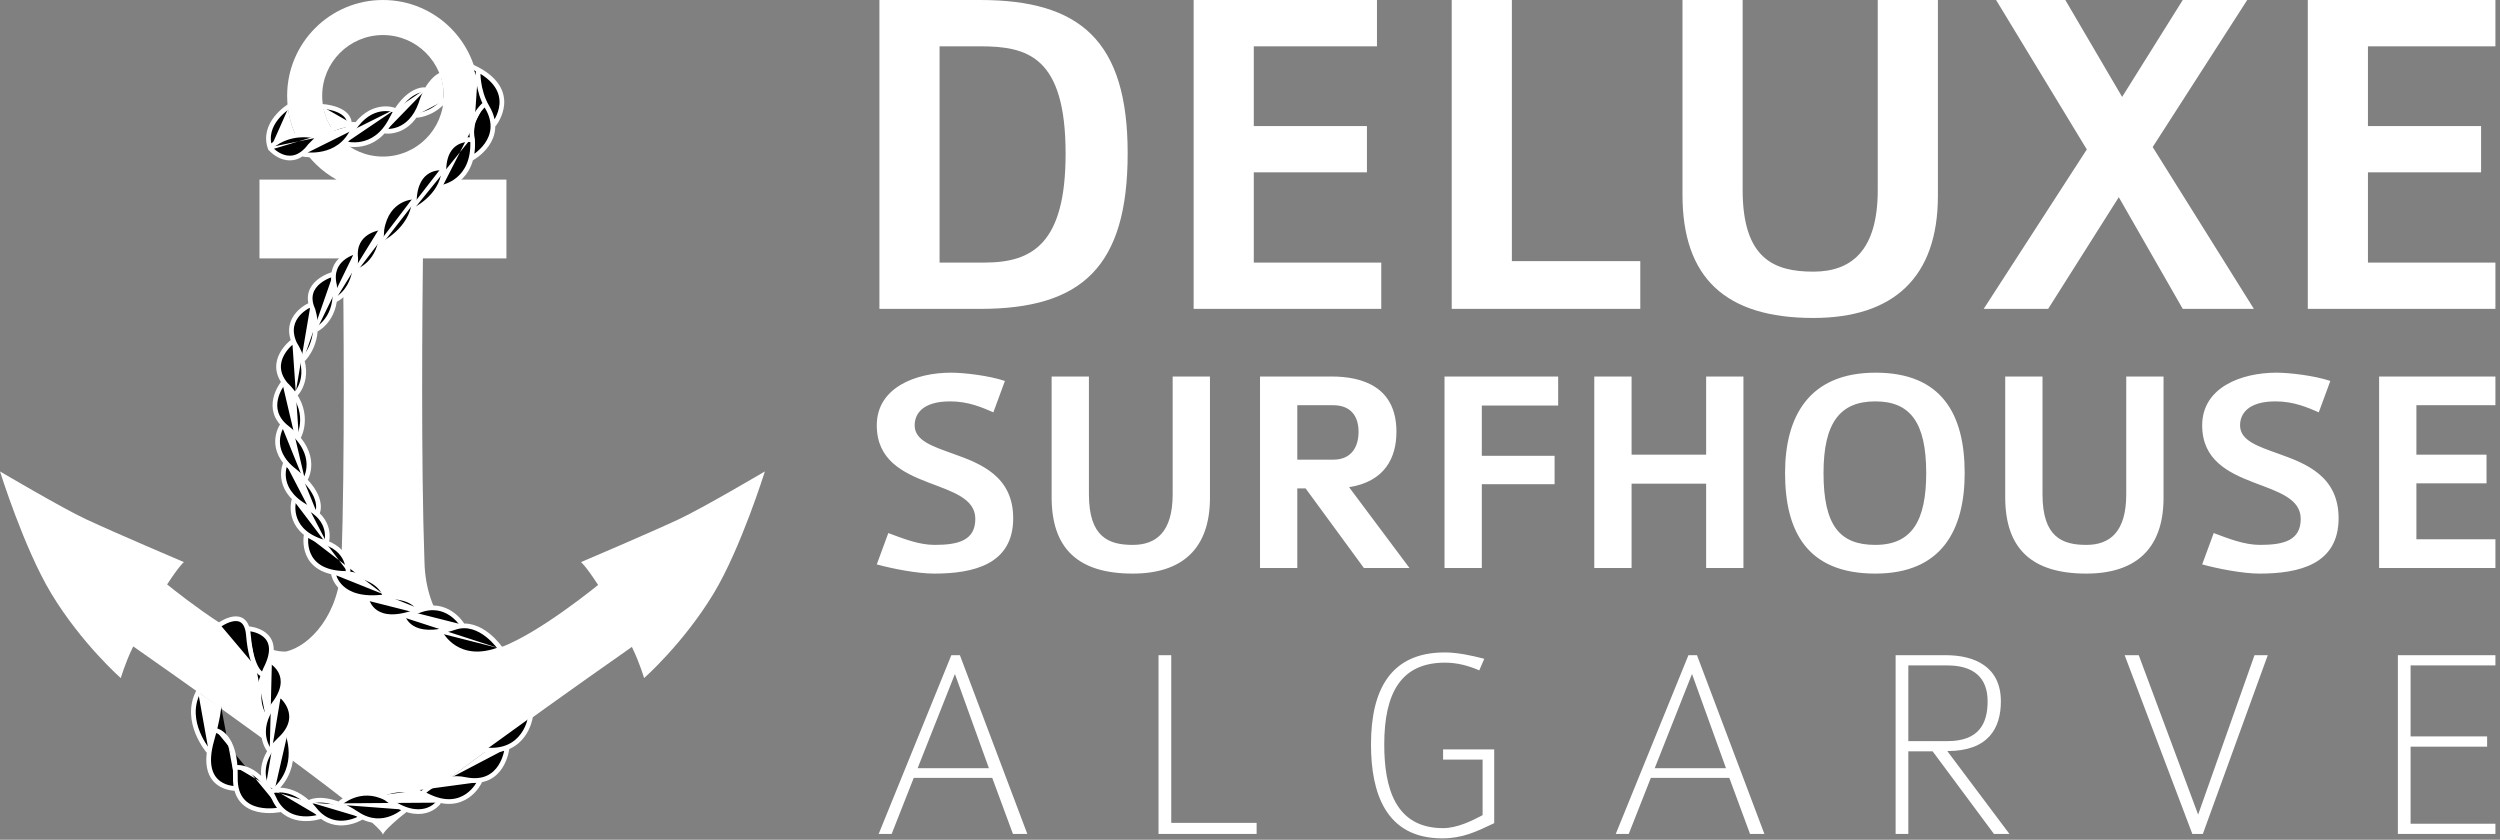
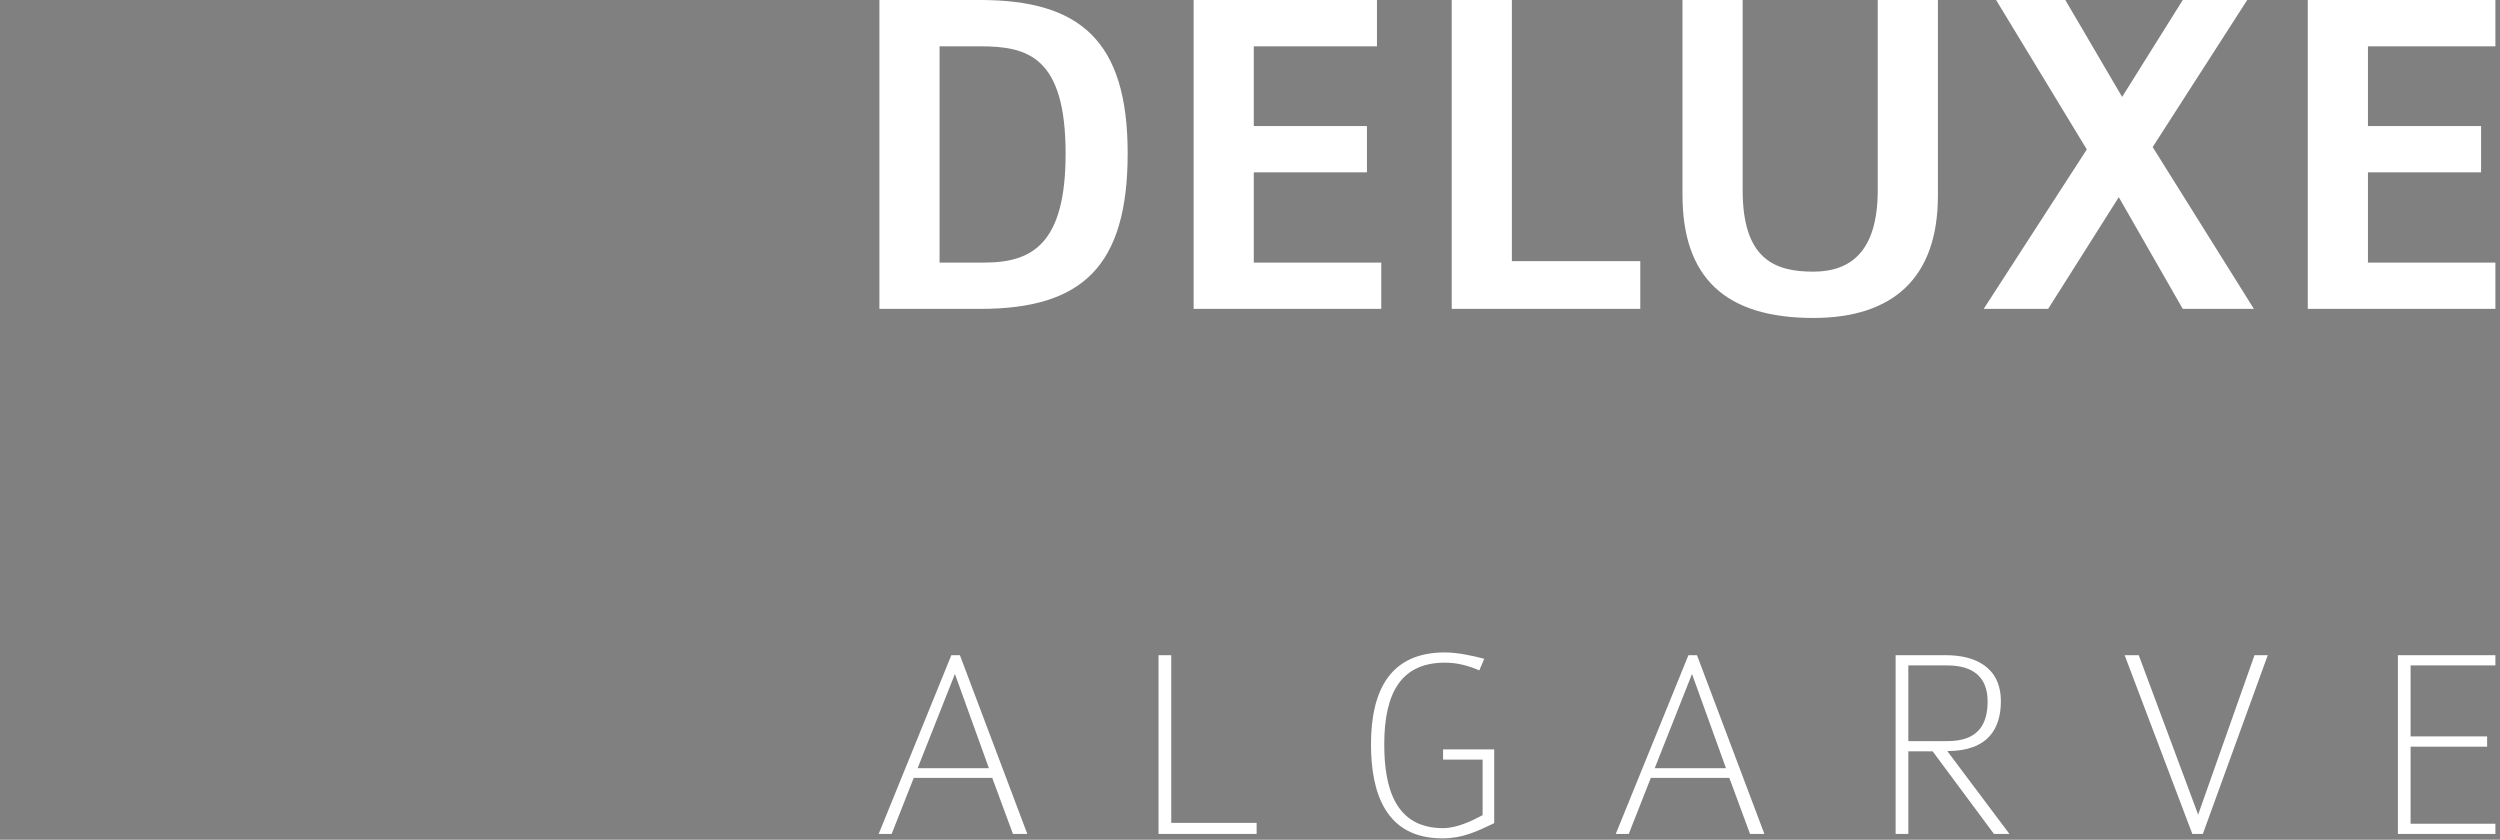
<svg xmlns="http://www.w3.org/2000/svg" width="100%" height="100%" viewBox="0 0 521 175" version="1.1" xml:space="preserve" style="fill-rule:evenodd;clip-rule:evenodd;stroke-linecap:round;stroke-miterlimit:1.414;">
  <rect x="0" y="0" width="521" height="175" fill="#808080" stroke="none" />
  <g>
    <clipPath id="_clip1">
-       <rect x="0" y="0" width="159.4" height="174.006" />
-     </clipPath>
+       </clipPath>
    <g clip-path="url(#_clip1)">
-       <path d="M79.805,32.629c-6.993,0 -12.662,-5.669 -12.662,-12.662c0,-6.994 5.669,-12.662 12.662,-12.662c6.994,0 12.662,5.668 12.662,12.662c0,6.993 -5.668,12.662 -12.662,12.662Zm61.7,75.566c-6.36,2.971 -20.43,8.948 -20.43,8.948c0,0 0.862,0.599 3.573,4.76c-3.097,2.501 -18.087,14.31 -24.646,13.875c-4.864,-1.123 -11.264,-7.603 -11.542,-18.636c-0.752,-20.931 -0.432,-54.259 -0.326,-63.297l17.404,0l0,-16.412l-16.057,0c6.137,-3.407 10.292,-9.95 10.292,-17.466c0,-11.028 -8.94,-19.967 -19.968,-19.967c-11.026,0 -19.966,8.939 -19.966,19.967c0,7.516 4.154,14.059 10.29,17.466l-16.055,0l0,16.412l17.404,0c0.106,9.038 0.427,42.366 -0.325,63.297c-0.279,11.033 -6.679,17.513 -11.543,18.636c-6.656,0.44 -22.009,-11.735 -24.785,-13.986c2.652,-4.057 3.501,-4.649 3.501,-4.649c0,0 -14.07,-5.977 -20.432,-8.948c-4.925,-2.299 -17.894,-9.948 -17.894,-9.948c0,0 5.013,16.057 10.683,25.441c6.291,10.41 14.489,17.627 14.489,17.627c0,0 0.868,-3.005 2.404,-6.211c0.062,-0.13 0.131,-0.262 0.197,-0.392c2.735,1.914 51.966,36.317 52.033,39.287l0,0.003c0,0.001 0.001,0.002 0.001,0.004l0,-0.007c0.066,-2.924 47.801,-36.326 51.875,-39.179c0.047,0.096 0.096,0.191 0.141,0.284c1.537,3.206 2.406,6.211 2.406,6.211c0,0 8.196,-7.217 14.487,-17.627c5.671,-9.384 10.683,-25.441 10.683,-25.441c0,0 -12.968,7.649 -17.894,9.948Z" style="fill:#fff;fill-rule:nonzero;" />
-       <path d="M99.209,14.31l3.243,2.017l1.716,2.724l0.427,2.752l-0.876,3.049l-0.611,0.859l-0.364,0.485l-0.77,3.193l-1.321,2.034l-2.462,1.463l-1.166,2.761l-1.972,2.066l-3.439,1.312l-2.075,2.431l-2.321,1.813l-1.297,0.724l-1.292,2.573l-2.21,2.431l-2.82,1.938l-0.65,0.726l-1.105,2.167l-1.677,1.742l-2.057,0.965l0,-3.075l0.309,-2.317l0.787,-1.559l1.65,-1.326l2.562,-0.772l0.734,-1.781l0.995,-1.712l1.164,-1.382l2.253,-1.236l1.63,-0.306l0.68,-2.412l1.251,-2.115l1.768,-1.184l2.054,-0.346l0.565,-0.008l0.417,-2.378l1.103,-1.965l1.805,-1.228l1.731,-0.341l0.916,0.016l-0.159,-2.071l0.478,-2.161l1.177,-2.066l0.939,-1.007l-0.359,-2.083l-0.642,-2.104l-0.372,-2.392l0.091,-0.572l-0.428,-0.342Z" style="fill:#fff;fill-rule:nonzero;" />
      <path d="M74.087,52.525l-2.014,0.932l-1.596,1.312l-1.052,2.382l-1.589,0.639l-2.027,1.49l-0.967,1.618l-0.115,2.161l-1.445,1.301l-1.826,1.945l-0.718,2.455l0.414,2.249l-1.612,1.523l-1.37,2.576l0,2.47l0.883,2.121l-1.211,1.934l-0.613,2.671l1.07,3.316l0.754,0.869l-1.043,2.084l0,2.853l1.391,2.781l-0.23,1.424l0.157,3.056l1.545,2.669l0.503,0.521l-0.488,1.52l0.21,2.114l1.009,2.085l1.795,1.731l-0.178,1.694l1.105,3.496l2.709,2.16l1.963,0.569l0.348,1.428l1.121,1.576l1.967,1.294l1.967,0.535l1.601,0.435l0.509,1.62l1.598,1.515l2.096,0.646l3.09,0l0.652,1.198l1.489,1.526l1.642,0.64l2.672,0.264l1.599,-0.224l1.089,1.872l2.276,1.638l2.868,0.87l2.868,0.068l2.015,-0.61l1.199,-0.562l-1.631,-1.933l-1.967,-1.39l-2.16,-1.008l-1.667,-0.211l-1.738,-1.468l-2.035,-1.681l-2.969,-0.676l-2.576,0.581l-1.151,-1.534l-1.967,-0.96l-2.351,-0.335l-1.631,-0.096l-1.295,-2.16l-2.015,-1.294l-2.83,-0.959l-1.646,-0.287l-0.369,-2.4l-0.959,-1.775l-1.391,-1.391l-1.607,-0.785l0,-2.19l-0.792,-2.207l-1.047,-1.416l0,-2.901l-1.304,-2.493l-1.437,-1.995l0.747,-3.091l0,-2.014l-0.989,-1.776l-1.283,-1.804l0.626,-1.566l0.311,-2.003l-0.133,-2.206l-0.804,-2.006l-0.56,-1.314l0.781,-1.046l0.774,-2.159l0.24,-1.869l-0.465,-2.369l1.025,-0.761l0.89,-1.538l0.661,-2.385l0.336,-1.343l1.754,-1.174l1.174,-1.618l0.974,-2.773l0.223,-0.815l1.496,-1.095l1.479,-1.831l0.858,-2.304l0.34,-4.626Z" style="fill:#fff;fill-rule:nonzero;" />
      <path d="M51.765,131.019l3.25,1.173l1.11,1.297l0.425,2.073l-0.361,2.105l1.7,1.396l0.894,1.639l0.205,2.257l-0.444,1.964l1.448,1.581l0.79,2.673l-0.481,2.362l-0.514,1.13l0.86,3.056l0.117,2.422l-0.268,1.529l-1.558,3.005l-1.117,1.966l3.559,0.707l1.864,1.1l0.833,0.588l2.543,-0.132l2.363,0.132l1.576,0.613l1.969,-1.32l2.158,-0.77l2.311,-0.211l2.107,0.417l1.856,-0.701l2.716,-0.423l2.363,0.095l1.863,0.583l2.445,-1.755l3.023,-1.142l0.879,-0.663l7.349,-5.45l8.728,-6.337l-1.132,2.909l-3.541,3.056l-0.813,2.793l-2.12,2.73l-2.794,1.126l-1.841,2.721l-2.949,1.548l-3.284,-0.006l-1.153,1.082l-2.861,1.209l-3.379,-0.511l-2.059,1.693l-3.651,0.718l-3.372,-0.867l-1.86,0.967l-2.958,0.362l-2.622,-0.775l-1.256,-0.535l-2.604,0.527l-3.047,-0.46l-1.894,-1.119l-0.592,-0.422l-2.342,0.422l-3.175,-0.843l-1.872,-1.261l-1.165,-2.038l-0.298,-0.622l-1.592,-0.244l-2.249,-0.848l-2.01,-2.705l-0.292,-3.314l-0.622,-1.328l-1.804,-3.932l-0.694,-4.22l0.186,-2.185l0.673,-1.356l4.351,2.959l-0.292,2.062l-0.399,2.076l-0.358,0.658l1.577,0.759l1.316,2.275l0.902,2.62l0.645,2.259l1.972,0.149l2.055,1.079l1.958,1.82l-0.097,-1.912l0.245,-2.168l1.044,-2.427l-0.669,-1.102l-0.62,-2.47l0.169,-1.959l0.404,-1.357l-1.149,-1.73l-0.412,-2.261l0.227,-2.476l0.664,-2.402l-1.712,-1.852l-0.925,-2.313l-0.419,-3.202c0,0 -5.355,-2.932 -5.692,-3.34l1.282,-0.808l1.46,-0.246l1.727,0.302l1.223,1.776Z" style="fill:#fff;fill-rule:nonzero;" />
      <path d="M91.615,15.736c1.007,1.192 0.845,5.069 0.784,5.558c-0.739,0.578 -2.373,1.932 -2.373,1.932l-3.08,0.835l-1.562,1.359l-1.938,1.493l-2.801,0.605l-0.492,0l-2.496,1.871l-2.053,0.605l-2.614,0.093l-1.119,-0.253l-1.96,1.285l-2.867,1.047l-2.899,0.184l-1.19,-0.256l-1.926,0.792l-2.228,0l-1.773,-1.072l-1.097,-2.381l0.266,-2.369l1.032,-2.01l1.572,-1.782l1.184,-0.883c0.451,3.426 1.59,5.728 1.59,5.728l3.761,0l0.933,0.476l1.307,-0.793c0,0 0.931,-0.621 1.48,-1.139c-1.478,-2.352 -1.724,-4.51 -1.724,-4.51l1.878,0.235l1.68,0.886l1.507,1.136l0.381,1.303l1.387,0.218l1.019,-0.976l1.913,-1.447l2.24,-0.654l2.148,0l1.039,0.261l0.942,-1.31l1.592,-1.74l1.646,-1.038l1.969,-0.187l1.68,-2.1l1.262,-1.002Z" style="fill:#fff;fill-rule:nonzero;" />
-       <path d="M69.425,57.151c0,0 -6.794,1.807 -4.191,7.444c1.879,6.433 -1.952,10.192 -1.952,10.192m10.624,-22.262c0,0 -5.568,1.379 -4.197,6.937c0.873,6.796 -3.636,9.109 -3.636,9.109m13.071,-21.085c0,0 -5.695,0.691 -5.014,6.373c0.039,6.852 -4.246,8.632 -4.246,8.632m22.063,-27.48c0,0 -5.465,-0.509 -5.61,6.962c-0.501,5.926 -6.738,8.962 -6.738,8.962m8.836,-32.236c0,0 -3.599,-0.343 -6.868,6.144c-3.53,7.008 -9.696,5.06 -9.696,5.06m19.743,-14.167c0,0 -2.458,1.157 -3.903,5.855c-2.3,6.458 -7.364,5.748 -7.364,5.748m12.276,-6.422c-2.711,3.115 -5.919,3.131 -5.919,3.131m11.271,5.054c0,0 -5.45,-0.566 -5.478,6.507c-0.411,5.605 -6.576,8.383 -6.576,8.383m14.998,-22.189c0,0 -3.407,2.788 -2.435,7.304c0.503,8.818 -6.358,9.918 -6.358,9.918m7.511,-24.373c0,0 -0.235,4.089 1.88,7.661c3.978,6.722 -3.124,10.624 -3.124,10.624m0.165,-18.947c10.191,4.774 4.396,11.925 4.396,11.925m-16.76,15.154c0,0 -5.489,0.009 -6.62,6.793c-0.093,7.149 -5.155,8.673 -5.155,8.673m7.583,-33.643c0,0 -4.676,-1.691 -8.417,4.08c-2.938,6.519 -10.242,5.206 -10.242,5.206m10.563,-6.249c0,0 -4.726,-0.509 -9.322,4.485c-3.904,5.198 -8.026,0.752 -8.026,0.752m-0.215,-0.505c4.626,-4.011 10.191,-2.079 10.191,-2.079m0.51,-6.431c5.733,0.527 5.733,3.269 5.733,3.269m-12.512,-3.269c0,0 -5.873,3.565 -3.922,8.807m8.384,32.553c0,0 -5.931,2.454 -3.329,8.091c4.197,6.799 0.149,10.629 0.149,10.629m-0.634,-10.995c0,0 -5.351,4.018 -1.421,8.824c5.764,5.531 2.779,10.918 2.779,10.918m-3.402,-10.984c0,0 -4.142,5.253 0.983,9.186c7.116,5.628 3.715,10.832 3.715,10.832m-11.801,31.007c0,0 7.685,0.48 3.574,8.414c-3.116,6.908 0.063,10.138 0.063,10.138m1.255,-11.612c0,0 4.962,2.888 0.403,8.814c-4.259,5.786 -0.854,9.686 -0.854,9.686m-10.355,-26.308c0,0 5.41,-3.842 5.914,2.167c0.616,7.382 2.799,8.168 2.799,8.168m3.978,4.437c0,0 5.202,4.214 -0.317,9.261c-5.198,4.953 -2.791,9.386 -2.791,9.386m4.49,-10.683c0,0 2.824,6.717 -2.696,11.76m1.486,-75.835c0,0 -3.238,4.838 2.76,9.393c6.584,5.262 4.626,8.816 4.626,8.816m-6.605,-10.475c0,0 -2.417,5.113 4.057,8.958c5.967,2.746 4.499,7.517 4.499,7.517m-6.826,-8.673c0,0 -1.639,5.839 5.451,8.378c6.382,1.556 5.85,6.52 5.85,6.52m-8.711,-7.73c0,0 -1.577,7.875 8.257,7.997c7.404,0.751 8.122,4.565 8.122,4.565m-10.693,-4.402c0,0 1.008,5.994 10.693,4.691c5.854,-0.216 6.938,2.387 6.938,2.387m-10.628,-1.606c0,0 1.325,5.871 10.774,2.116c5.823,-2.315 9.004,2.887 9.004,2.887m-12.254,-1.513c0,0 1.473,5.22 10.774,2.114c5.335,-1.781 9.516,4.456 9.516,4.456m-12.96,32.065c0,0 -3.444,4.79 -10.948,-0.951c-5.363,-2.789 -9.559,1.091 -9.559,1.091m13.608,1.333c0,0 -4.552,4.501 -9.976,0.91c-6.731,-4.458 -10.037,-2.427 -10.037,-2.427m10.833,3.152c0,0 -5.23,3.279 -9.331,-1.241c-4.618,-5.885 -9.232,-4.297 -9.232,-4.297m9.965,5.355c0,0 -6.339,2.152 -9.269,-3.205c-3.454,-7.668 -8.157,-7.063 -8.157,-7.063m9.287,8.794c0,0 -9.699,2.163 -9.496,-6.721c0.209,-9.116 -4.099,-9.778 -4.099,-9.778m4.308,12.09c0,0 -8.069,0.332 -5.128,-10.025c2.412,-8.484 1.383,-10.04 1.383,-10.04m54.415,18.716c0,0 -3.132,6.736 -10.841,2.89c-5.361,-2.79 -9.979,-0.086 -9.979,-0.086m26.548,-9.827c0,0 -0.825,8.101 -8.691,6.512c-4.945,-1.107 -8.691,2.614 -8.691,2.614m22.237,-15.498c0,0 -1.095,7.487 -9.297,6.712m-57.71,0.337c0,0 -5.372,-6.184 -2.213,-12.37m50.564,-12.24c0,0 3.49,6.838 12.596,3.198" style="stroke:#fff;stroke-width:0.98px;" />
    </g>
  </g>
  <path d="M214.092,173.793l-14.049,-37.251l-1.784,0l-15.143,37.251l2.706,0l4.606,-11.689l16.352,0l4.318,11.689l2.994,0Zm-8.004,-13.703l-14.854,0l7.773,-19.633l7.081,19.633Zm55.791,13.703l0,-2.304l-17.792,0l0,-34.947l-2.649,0l0,37.251l20.441,0Zm49.514,-2.245l0,-15.373l-10.653,0l0,2.13l8.235,0l0,11.573c-2.362,1.267 -5.412,2.706 -8.235,2.706c-10.017,0 -12.262,-8.464 -12.262,-17.445c0,-10.826 3.569,-17.043 12.666,-17.043c2.534,0 4.893,0.633 7.139,1.612l1.036,-2.418c-2.647,-0.691 -5.641,-1.324 -8.232,-1.324c-11.228,0 -15.373,7.715 -15.373,19.173c0,10.075 3.052,19.575 14.854,19.575c4.146,0 6.966,-1.324 10.825,-3.166Zm56.307,2.245l-14.049,-37.251l-1.784,0l-15.142,37.251l2.706,0l4.605,-11.689l16.353,0l4.318,11.689l2.993,0Zm-8.003,-13.703l-14.854,0l7.772,-19.633l7.082,19.633Zm59.072,13.703l-12.955,-17.273c8.522,0 11.169,-4.721 11.169,-10.364c0,-7.255 -5.526,-9.614 -11.457,-9.614l-10.478,0l0,37.251l2.648,0l0,-17.215l5.067,0l12.782,17.215l3.224,0Zm-4.548,-27.637c0,4.663 -1.843,8.291 -8.35,8.291l-8.175,0l0,-15.775l8.118,0c5.355,0 8.407,2.418 8.407,7.484Zm58.381,-9.614l-2.764,0l-11.745,33.221l-12.379,-33.221l-2.937,0l14.107,37.251l2.187,0l13.531,-37.251Zm47.441,37.251l0,-2.13l-17.676,0l0,-16.064l15.948,0l0,-2.13l-15.948,0l0,-14.797l17.676,0l0,-2.13l-20.324,0l0,37.251l20.324,0Z" style="fill:#fff;fill-rule:nonzero;" />
-   <path d="M211.15,108.005c0,-8.757 -6.784,-11.408 -12.519,-13.443c-4.256,-1.542 -8.017,-2.713 -8.017,-5.92c0,-2.345 1.603,-4.995 7.4,-4.995c3.824,0 6.722,1.295 9.004,2.281l2.405,-6.537c-3.268,-1.11 -8.51,-1.726 -11.224,-1.726c-7.338,0 -15.479,3.083 -15.479,10.977c0,7.215 5.426,9.866 10.731,11.901c4.995,1.912 9.805,3.33 9.805,7.585c0,4.502 -3.515,5.428 -8.51,5.428c-3.269,0 -6.66,-1.357 -9.621,-2.468l-2.405,6.537c3.392,0.925 8.51,1.912 11.964,1.912c8.202,0 16.466,-1.912 16.466,-11.532Zm41.004,-4.255l0,-25.285l-7.771,0l0,24.546c0,7.892 -3.453,10.545 -8.325,10.545c-4.995,0 -9.127,-1.604 -9.127,-10.545l0,-24.546l-7.771,0l0,25.161c0,10.669 5.489,15.911 16.898,15.911c10.299,0 16.096,-5.18 16.096,-15.787Zm41.576,14.615l-12.58,-16.835c7.461,-1.172 9.867,-6.166 9.867,-11.532c0,-9.435 -7.154,-11.533 -13.505,-11.533l-14.924,0l0,39.9l7.769,0l0,-16.589l1.727,0l12.149,16.589l9.497,0Zm-10.607,-28.367c0,3.331 -1.664,5.796 -5.241,5.796l-7.525,0l0,-11.346l7.463,0c3.639,0 5.303,2.219 5.303,5.55Zm41.597,-5.489l0,-6.044l-23.681,0l0,39.9l7.77,0l0,-17.452l15.17,0l0,-5.919l-15.17,0l0,-10.485l15.911,0Zm38.611,33.856l0,-39.9l-7.771,0l0,16.282l-15.54,0l0,-16.282l-7.771,0l0,39.9l7.771,0l0,-17.575l15.54,0l0,17.575l7.771,0Zm46.108,-19.794c0,-12.274 -4.809,-20.906 -18.561,-20.906c-13.939,0 -18.871,9.188 -18.871,20.906c0,11.962 4.439,20.966 18.808,20.966c13.876,0 18.624,-9.127 18.624,-20.966Zm-8.016,0c0,9.927 -2.96,14.985 -10.608,14.985c-7.399,0 -10.792,-4.009 -10.792,-14.985c0,-10.485 3.454,-14.924 10.792,-14.924c7.215,0 10.608,4.315 10.608,14.924Zm49.459,5.179l0,-25.285l-7.772,0l0,24.546c0,7.892 -3.453,10.545 -8.324,10.545c-4.995,0 -9.128,-1.604 -9.128,-10.545l0,-24.546l-7.77,0l0,25.161c0,10.669 5.489,15.911 16.898,15.911c10.299,0 16.096,-5.18 16.096,-15.787Zm36.482,4.255c0,-8.757 -6.783,-11.408 -12.518,-13.443c-4.255,-1.542 -8.017,-2.713 -8.017,-5.92c0,-2.345 1.603,-4.995 7.4,-4.995c3.824,0 6.722,1.295 9.003,2.281l2.406,-6.537c-3.268,-1.11 -8.51,-1.726 -11.224,-1.726c-7.338,0 -15.479,3.083 -15.479,10.977c0,7.215 5.426,9.866 10.731,11.901c4.995,1.912 9.805,3.33 9.805,7.585c0,4.502 -3.515,5.428 -8.51,5.428c-3.27,0 -6.661,-1.357 -9.621,-2.468l-2.405,6.537c3.392,0.925 8.51,1.912 11.963,1.912c8.203,0 16.466,-1.912 16.466,-11.532Zm32.679,10.36l0,-5.981l-16.466,0l0,-11.655l14.615,0l0,-5.982l-14.615,0l0,-10.299l16.466,0l0,-5.983l-24.236,0l0,39.9l24.236,0Z" style="fill:#fff;fill-rule:nonzero;" />
  <path d="M235.005,31.937c0,-23.48 -9.949,-31.937 -30.743,-31.937l-20.992,0l0,64.371l20.992,0c21.192,0 30.743,-8.755 30.743,-32.434Zm-12.934,0.099c0,18.804 -6.964,22.684 -16.913,22.684l-9.353,0l0,-45.069l8.457,0c9.85,0 17.809,2.089 17.809,22.385Zm65.783,32.335l0,-9.651l-26.565,0l0,-18.803l23.58,0l0,-9.651l-23.58,0l0,-16.615l25.669,0l0,-9.651l-38.204,0l0,64.371l39.1,0Zm53.983,0l0,-9.949l-26.763,0l0,-54.422l-12.536,0l0,64.371l39.299,0Zm62.022,-23.579l0,-40.792l-12.536,0l0,39.598c0,12.735 -5.571,17.013 -13.431,17.013c-8.059,0 -14.725,-2.587 -14.725,-17.013l0,-39.598l-12.536,0l0,40.593c0,17.212 8.855,25.668 27.261,25.668c16.615,0 25.967,-8.357 25.967,-25.469Zm65.852,23.579l-21.092,-33.727l19.7,-30.644l-13.432,0l-12.635,20.197l-11.839,-20.197l-14.427,0l18.904,31.141l-21.49,33.23l13.431,0l14.725,-23.281l13.331,23.281l14.824,0Zm50.332,0l0,-9.651l-26.564,0l0,-18.803l23.578,0l0,-9.651l-23.578,0l0,-16.615l26.564,0l0,-9.651l-39.1,0l0,64.371l39.1,0Z" style="fill:#fff;fill-rule:nonzero;" />
</svg>